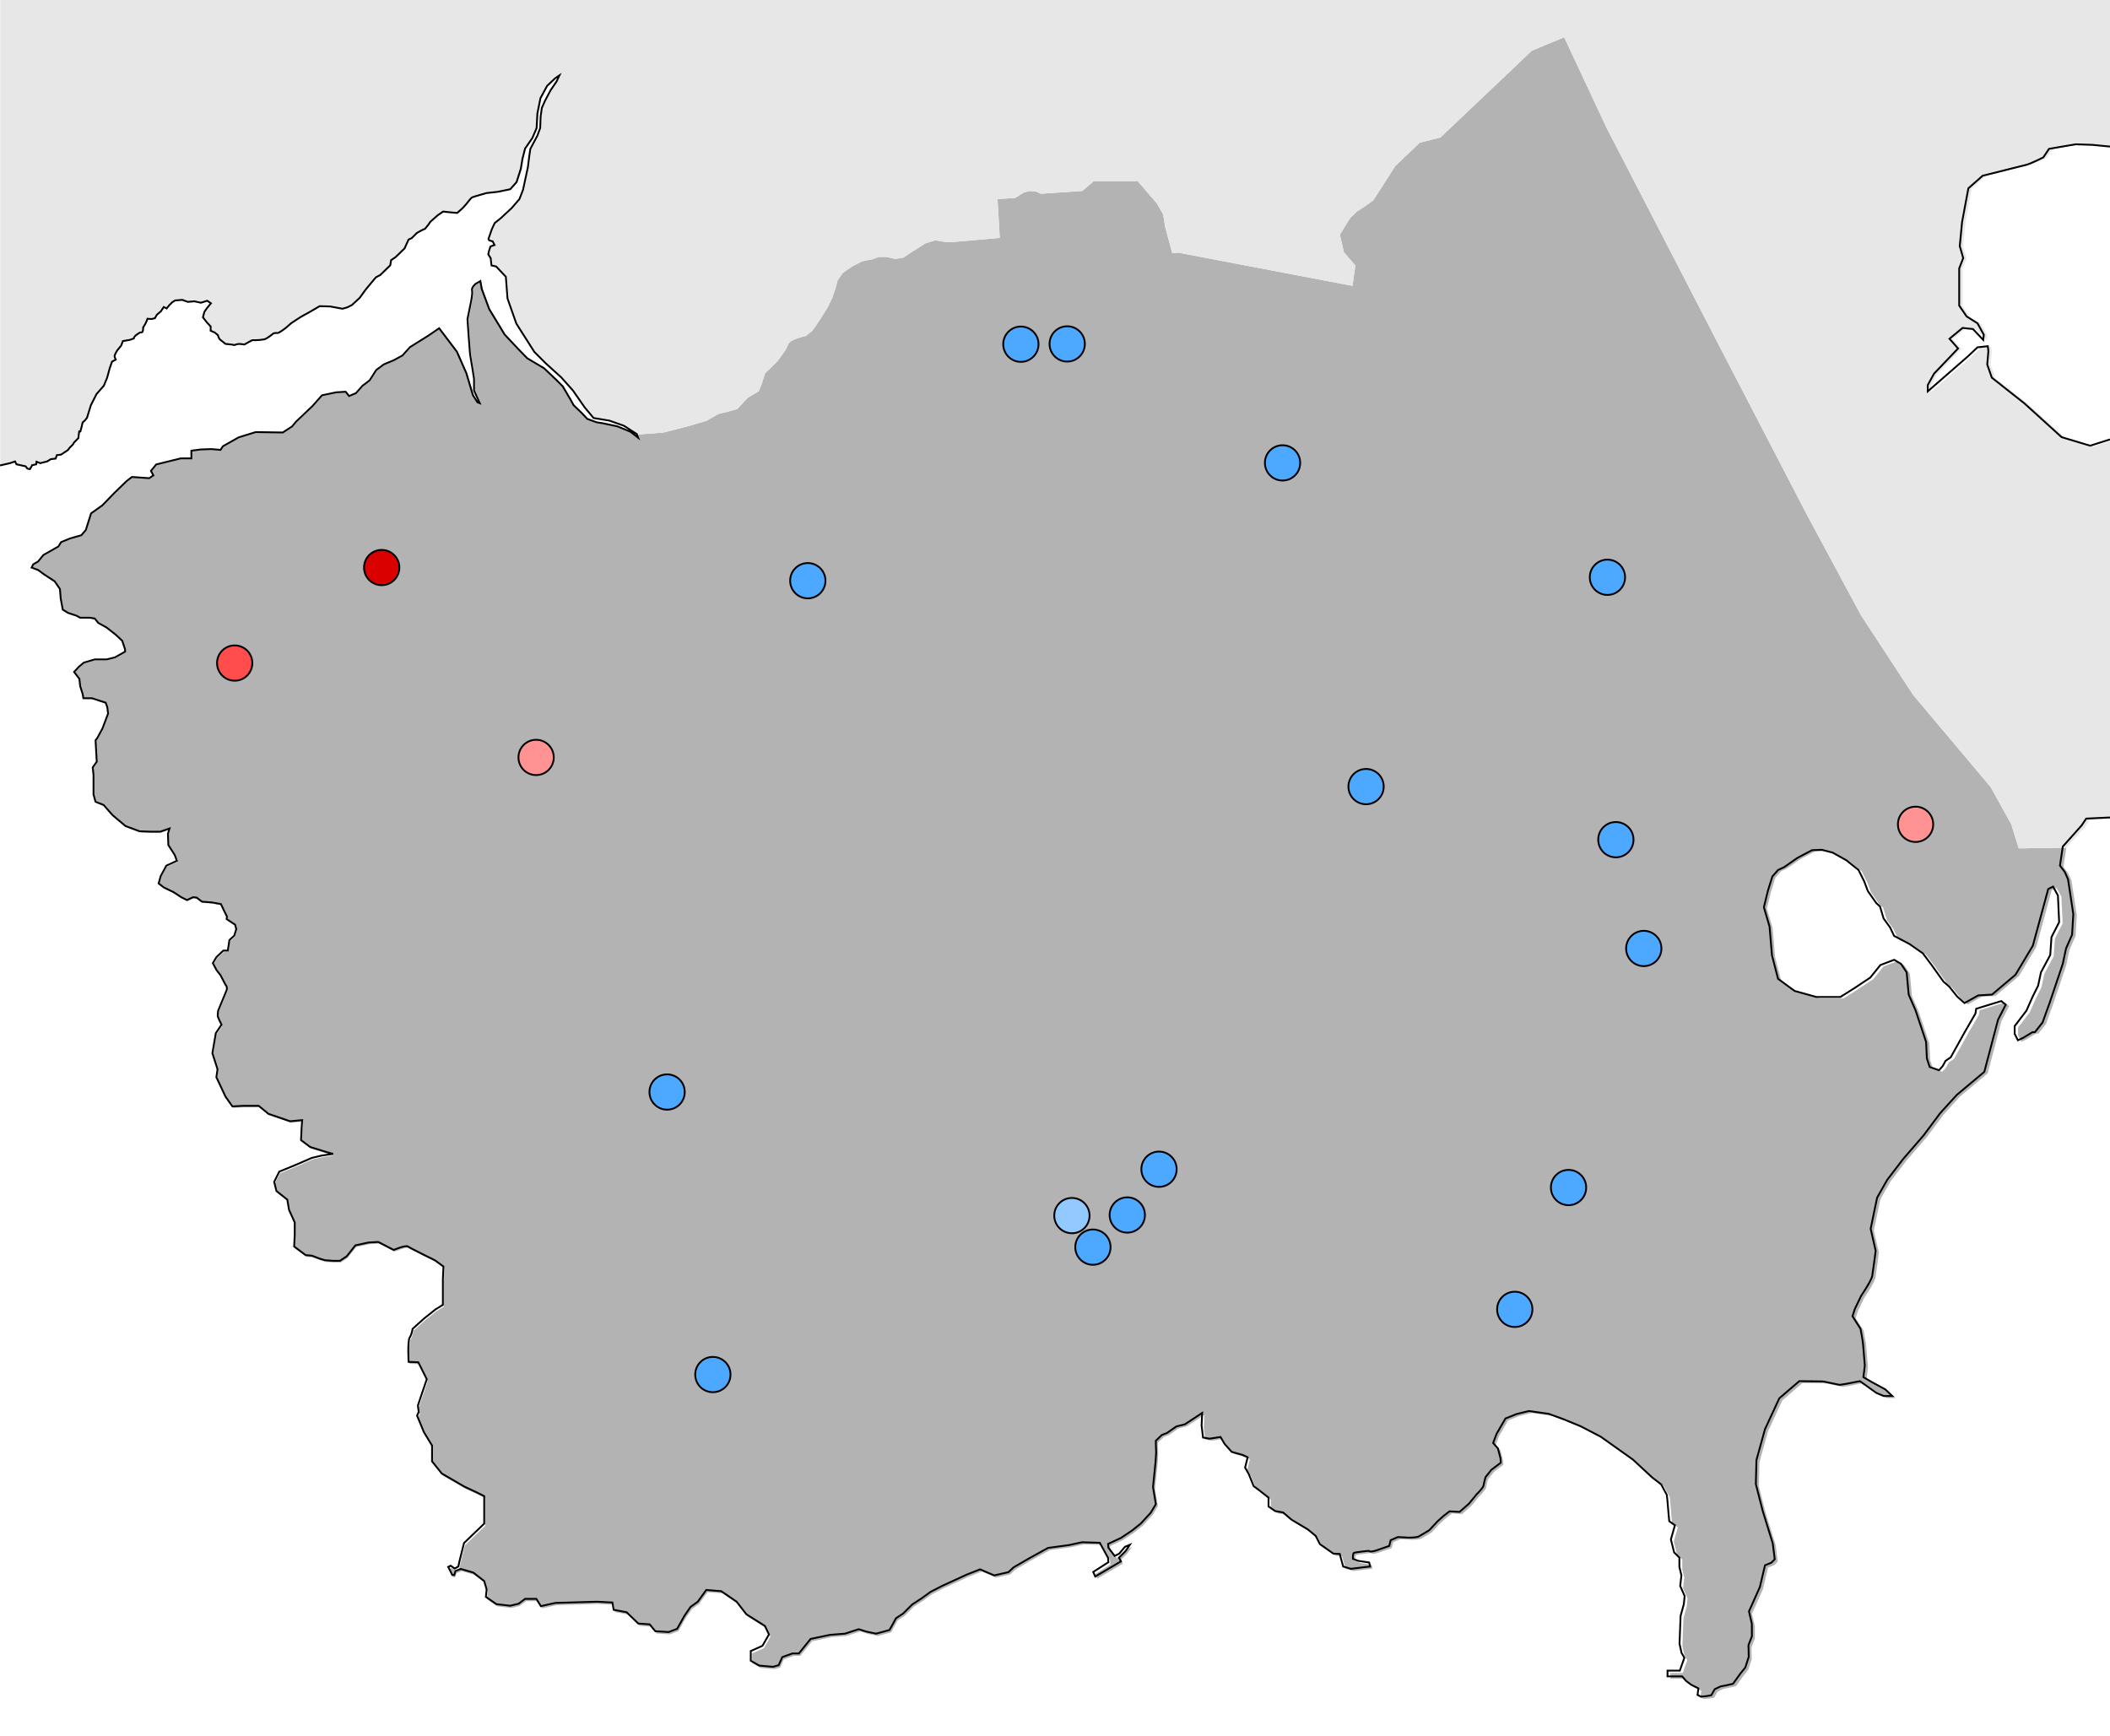
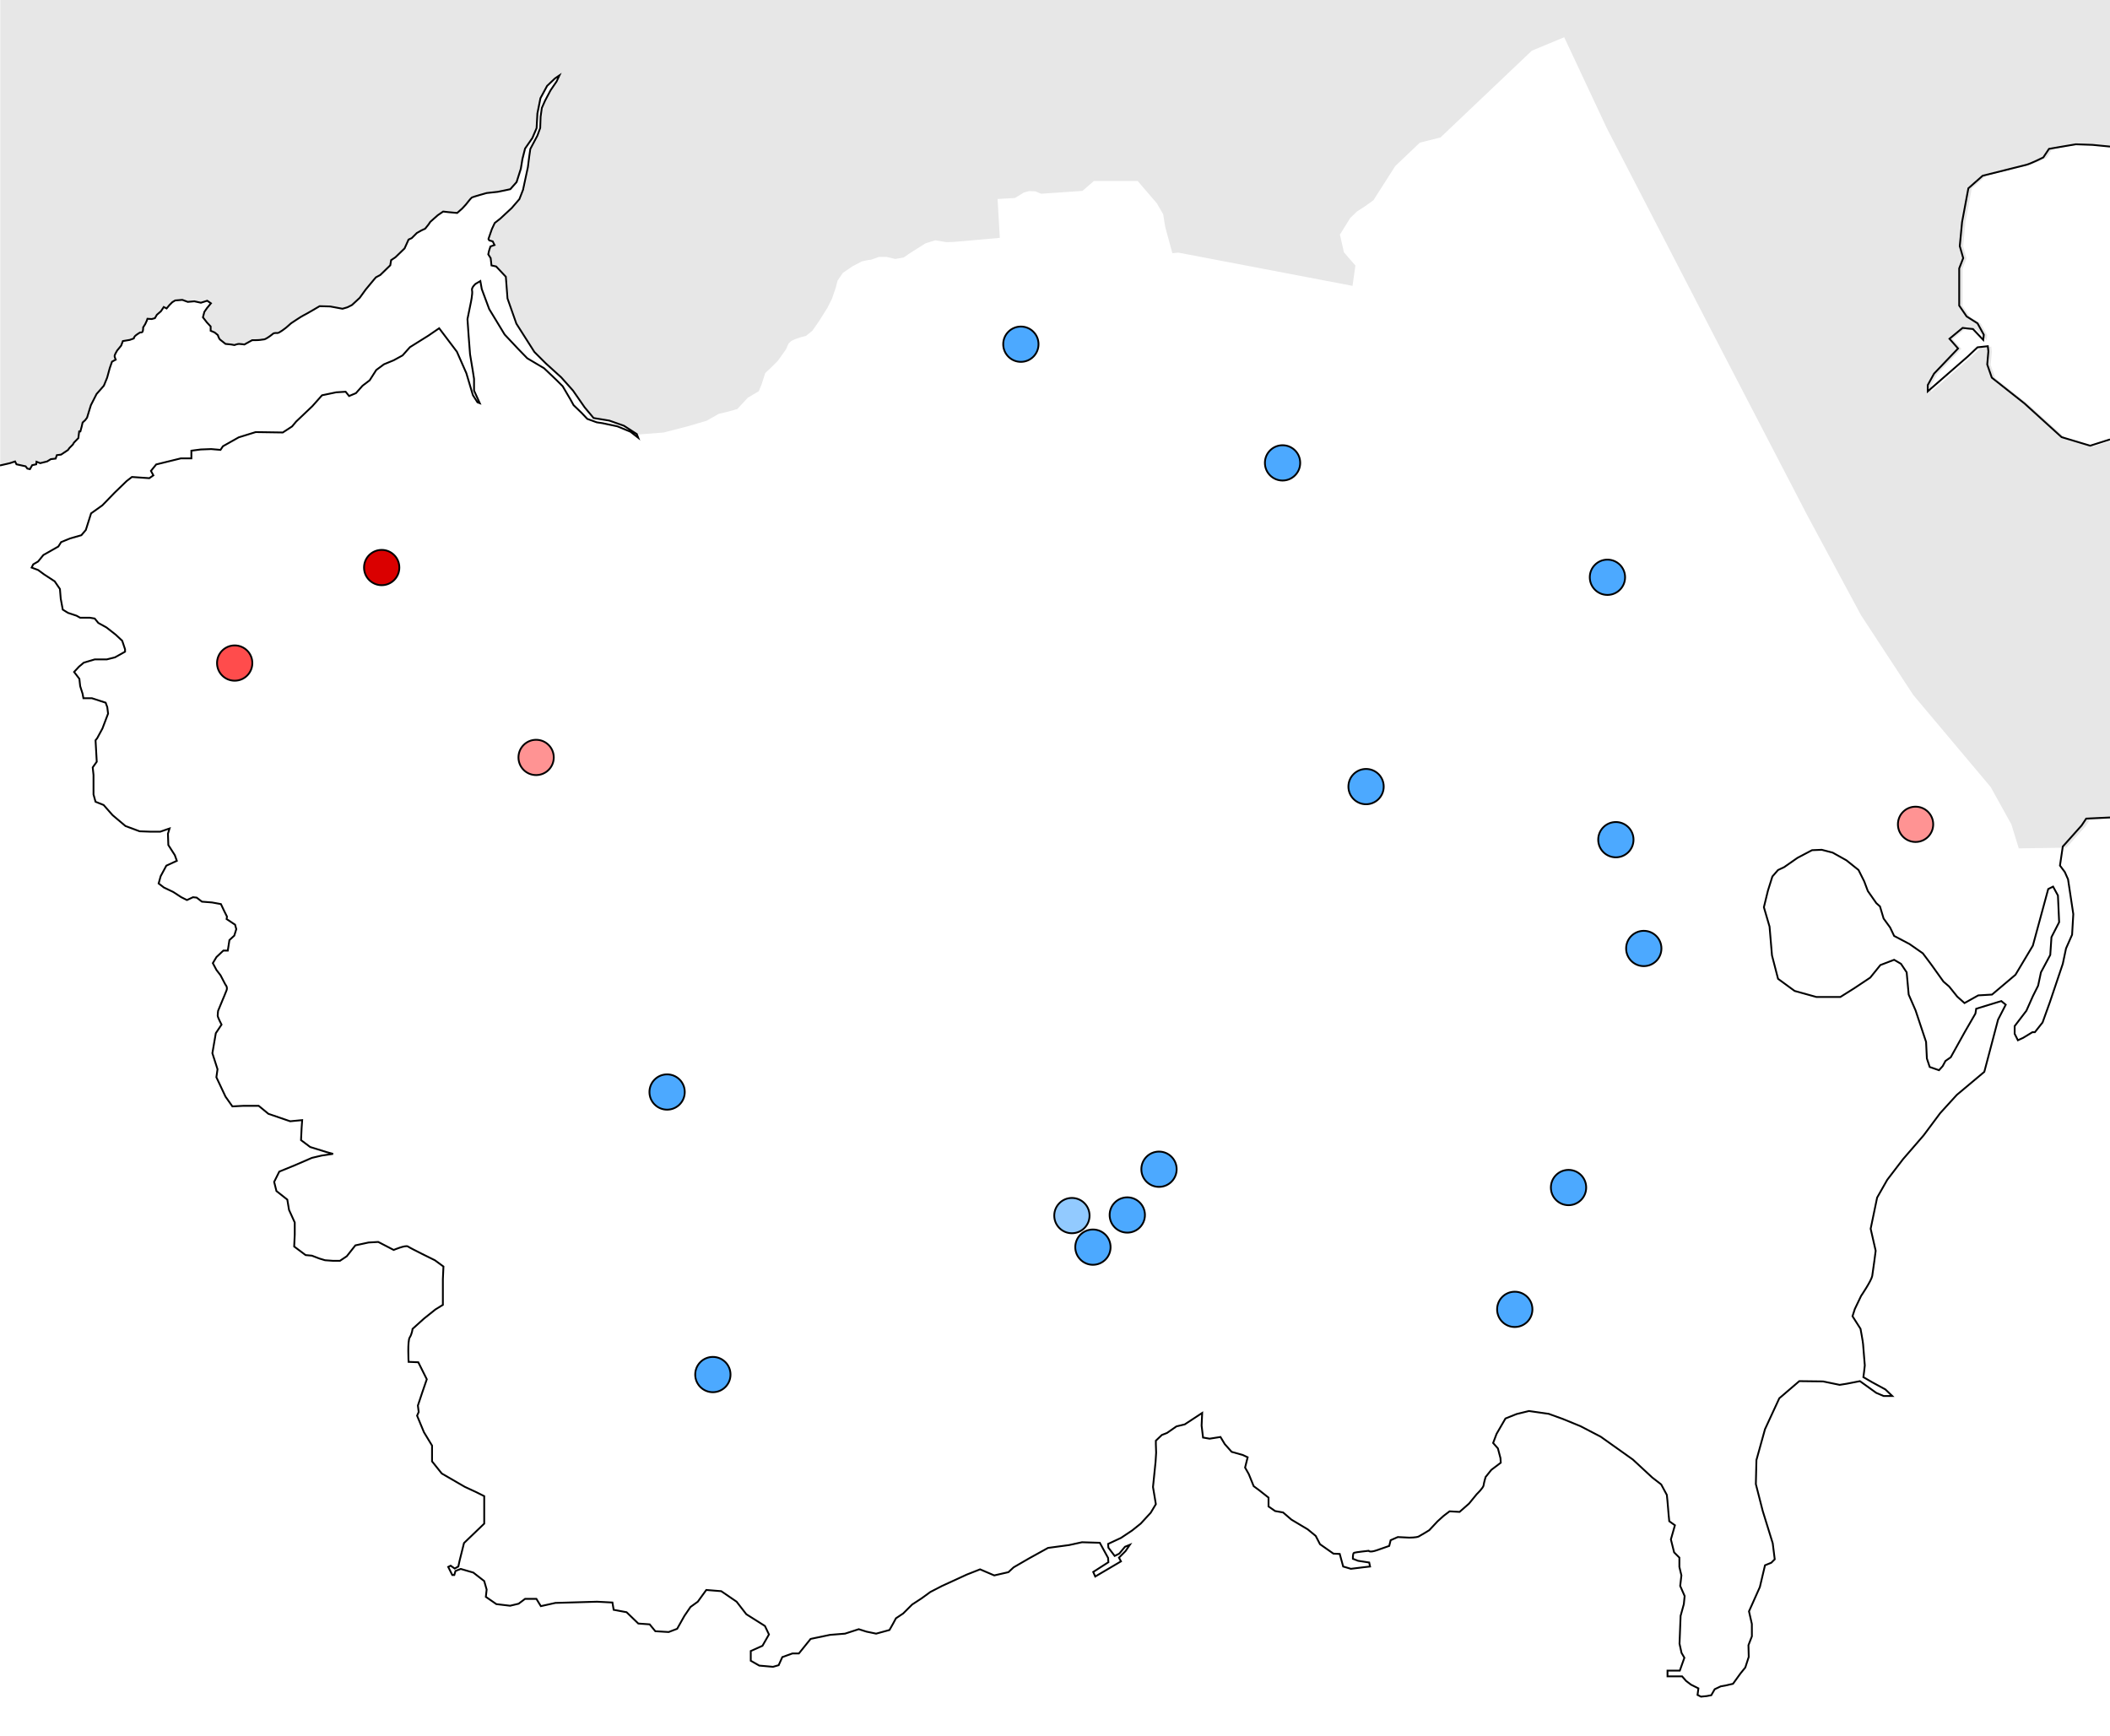
<svg xmlns="http://www.w3.org/2000/svg" xmlns:ns1="http://www.inkscape.org/namespaces/inkscape" xmlns:ns2="http://sodipodi.sourceforge.net/DTD/sodipodi-0.dtd" width="1165.802" height="959.439" viewBox="0 0 308.452 253.851" version="1.1" id="svg5" ns1:version="1.1.1 (3bf5ae0d25, 2021-09-20)" ns2:docname="northcote.svg">
  <ns2:namedview id="namedview7" pagecolor="#ffffff" bordercolor="#666666" borderopacity="1.0" ns1:pageshadow="2" ns1:pageopacity="0.0" ns1:pagecheckerboard="false" ns1:document-units="px" showgrid="false" showborder="true" units="px" ns1:zoom="0.55937622" ns1:cx="558.658" ns1:cy="476.42354" ns1:window-width="1920" ns1:window-height="1057" ns1:window-x="-8" ns1:window-y="-8" ns1:window-maximized="1" ns1:current-layer="layer1" ns1:snap-bbox="true" ns1:bbox-nodes="true" ns1:bbox-paths="true" ns1:snap-bbox-edge-midpoints="true" ns1:snap-bbox-midpoints="true" ns1:object-paths="true" ns1:snap-intersection-paths="true" ns1:snap-smooth-nodes="true" ns1:snap-midpoints="true" ns1:snap-object-midpoints="true" ns1:snap-center="true" ns1:snap-text-baseline="true" ns1:snap-global="true" fit-margin-top="0" fit-margin-left="0" fit-margin-right="0" fit-margin-bottom="0" showguides="false" />
  <defs id="defs2" />
  <g ns1:label="Layer 1" ns1:groupmode="layer" id="layer1" transform="translate(-27.065,15.328)">
    <rect style="fill:#ffffff;stroke:none;stroke-width:0.265;stop-color:#000000;stroke-miterlimit:4;stroke-dasharray:none" id="rect61301" width="308.452" height="253.851" x="27.065" y="-15.328" />
-     <path id="path62146" style="fill:#b3b3b3;fill-opacity:1;stroke:none;stroke-width:1;stop-color:#000000;stroke-miterlimit:4;stroke-dasharray:none" d="m 1242.008,409.832 -26.262,0.367 -4.107,-13.271 -11.377,-20.543 -42.723,-50.799 -28.826,-44.021 -29.578,-54.975 -47.088,-90.699 -63.522,-122.934 -23.545,-50.248 -17.854,7.426 -50.406,47.879 -11.377,2.844 -13.59,12.957 -12.008,18.803 -4.584,3.318 -4.424,2.846 -3.793,3.633 -5.688,9.166 2.213,9.797 6.32,7.268 -1.58,11.219 -96.072,-18.328 -3.318,0.314 -3.949,-14.537 -1.113,-6.947 -3.471,-6.01 -10.586,-12.324 h -24.176 l -6.309,5.455 -22.793,1.564 -3.24,-1.342 -3.465,-0.111 -2.793,0.781 -4.916,3.018 -9.609,0.559 1.229,21.453 -25.475,2.234 -4.021,0.111 -6.145,-1.006 -5.363,1.676 -8.492,5.363 -3.576,2.459 -4.58,0.781 -4.805,-1.117 h -4.246 l -4.357,1.564 -1.34,0.111 -3.688,0.783 -5.141,2.682 -5.363,3.686 -2.904,4.246 -1.006,3.912 -2.012,5.92 -2.568,5.141 -4.471,7.15 -3.854,5.531 -3.52,2.85 -2.85,0.727 -3.018,1.004 -2.234,1.062 -1.508,1.396 -1.453,3.297 -4.469,6.256 -3.799,3.799 -3.129,2.906 -2.01,6.256 -1.564,3.799 -6.035,3.576 -5.809,6.256 -5.588,1.564 -4.691,1.117 -6.705,3.799 -9.832,2.906 -13.854,3.574 -14.029,1.092 0.791,2.053 -4.268,-3.318 -7.268,-3.002 -8.217,-1.738 -3.16,-0.473 -5.215,-1.896 -3.16,-3.318 -4.424,-4.268 -1.738,-3.16 -4.266,-7.268 -3.477,-3.477 -6.795,-6.479 -9.322,-5.531 -5.057,-5.213 -7.428,-7.9 -8.531,-14.064 -4.109,-11.061 -0.789,-4.424 -2.688,1.58 c 0,0 -2.369,2.055 -1.895,3.635 0.474,1.58 -0.791,7.268 -0.791,7.268 l -1.738,8.533 0.633,9.164 0.789,10.271 1.422,8.533 0.791,5.055 v 6.479 l 3.16,6.953 -1.264,-0.475 -2.529,-3.949 -3.633,-12.168 -5.215,-11.85 -9.797,-12.957 -6.004,4.107 -10.113,6.32 -4.109,4.582 -4.898,2.688 -5.371,2.211 -4.268,3.16 -3.633,5.689 -3.951,3.002 -3.635,4.109 -3.791,1.58 -1.896,-2.371 -5.215,0.316 -7.834,1.645 -5.363,6.033 -8.938,8.492 -2.234,2.68 -5.141,3.354 -14.973,-0.225 -9.385,2.906 -8.715,4.916 -1.342,2.01 -5.139,-0.445 -5.811,0.223 -5.139,0.67 v 4.246 h -5.811 l -13.631,3.352 -2.906,3.576 1.342,2.457 -2.234,1.564 -9.609,-0.67 -2.904,2.234 -6.705,6.48 -6.703,6.928 -6.258,4.469 -2.904,9.162 -2.459,2.906 -6.256,1.787 -4.916,2.012 -1.564,2.457 -8.27,4.693 -2.904,3.574 -2.682,1.564 -0.895,1.789 3.576,1.34 3.352,2.459 5.811,3.799 2.904,4.246 0.447,5.361 1.117,6.035 2.906,1.787 4.691,1.564 2.012,1.117 h 5.363 l 2.682,0.447 2.012,2.457 4.469,2.459 5.139,4.021 3.576,3.352 0.67,2.012 0.895,2.682 v 1.342 l -5.586,3.127 -4.471,1.117 h -6.703 l -6.033,1.789 -2.682,2.234 -2.682,2.904 2.904,3.799 0.447,4.023 1.342,4.246 0.445,2.457 h 4.693 l 7.598,2.459 0.895,2.457 0.447,3.576 -3.129,8.268 -2.906,5.363 -0.893,1.117 0.67,11.844 -2.234,3.129 0.447,4.246 v 5.363 2.234 3.127 l 1.117,4.023 4.469,1.787 4.916,5.586 7.15,6.035 7.822,2.904 6.033,0.223 h 5.363 l 5.139,-1.787 -0.893,2.904 0.223,6.258 3.576,5.586 1.117,3.129 -5.811,2.682 -3.129,5.811 -1.117,4.021 2.906,2.234 5.139,2.459 4.469,2.904 3.129,1.564 3.352,-1.564 2.012,0.225 2.904,2.234 5.588,0.447 4.916,0.893 1.787,3.799 1.564,3.129 -0.223,1.342 4.691,3.127 0.672,2.459 -1.119,3.576 -2.68,2.457 -0.895,5.811 h -2.459 l -3.799,3.574 -2.01,3.354 2.01,3.799 2.234,2.904 2.682,5.141 c 0,0 1.342,1.339 0.672,3.127 -0.67,1.788 -2.012,4.916 -2.012,4.916 l -2.682,6.48 c 0,0 -0.223,1.788 -0.223,2.682 0,0.894 2.123,4.93 2.123,4.93 l -3.16,4.74 -1.896,11.061 2.844,8.85 -0.631,4.424 5.057,10.744 3.791,5.373 6.006,-0.316 h 8.531 l 5.373,4.424 12.01,4.109 6.637,-0.633 -0.316,4.424 -0.316,6.637 5.057,3.793 9.164,2.844 3.477,0.949 -6.32,0.947 -5.373,1.264 -9.48,4.109 -8.533,3.477 -2.844,5.688 1.264,5.057 6.006,4.74 0.947,5.689 3.16,6.951 v 6.637 l -0.316,6.637 6.32,4.74 3.477,0.316 4.109,1.58 3.16,0.947 4.424,0.316 h 3.793 l 3.791,-2.527 4.74,-6.006 7.27,-1.58 5.373,-0.314 8.531,4.424 c 0,0 6.636,-2.845 7.9,-1.896 1.264,0.948 14.854,7.584 14.854,7.584 l 4.74,3.477 -0.314,6.953 v 9.164 5.057 l -4.109,2.529 -6.32,5.055 -6.32,5.689 c 0,0 -0.316,2.844 -1.58,4.74 -1.264,1.896 -0.621,13.49 -0.621,13.49 l 5.361,0.223 4.693,9.387 -2.457,7.15 -2.459,7.375 0.447,3.574 -0.895,2.012 3.799,9.162 4.471,7.375 v 8.715 l 5.361,6.703 12.738,7.375 6.258,2.904 4.469,2.234 v 15.195 l -11.174,10.727 -2.457,9.832 -0.672,3.129 -2.01,1.117 -2.234,-1.564 -1.342,0.67 2.234,4.471 h 1.117 l 0.67,-2.234 2.906,-1.117 6.928,2.01 6.033,4.693 1.34,4.693 -0.447,4.021 5.811,4.021 7.598,0.895 4.693,-1.117 3.576,-2.682 h 6.256 l 2.459,4.023 8.045,-1.789 23.016,-0.67 8.492,0.447 0.67,4.021 7.15,1.342 6.48,6.256 6.258,0.447 3.129,3.799 7.373,0.447 4.693,-1.787 4.021,-7.152 3.354,-4.916 4.021,-2.904 4.693,-6.48 8.268,0.67 8.492,5.811 5.363,6.928 6.033,3.799 4.246,2.682 2.234,4.691 -3.576,6.258 -6.48,2.904 v 5.363 l 4.693,2.682 7.598,0.672 3.129,-0.895 2.01,-4.469 5.588,-2.012 h 3.574 l 6.48,-8.045 10.727,-2.234 8.268,-0.67 7.598,-2.459 4.246,1.342 5.363,1.117 7.375,-2.012 2.012,-3.576 1.562,-2.904 4.023,-2.682 2.457,-2.459 2.459,-2.457 5.139,-3.352 4.918,-3.576 6.48,-3.352 7.82,-3.576 5.811,-2.682 7.373,-2.904 7.822,3.352 7.82,-1.787 2.906,-2.682 8.49,-4.916 10.504,-5.811 11.619,-1.564 7.15,-1.564 9.84,0.299 4.582,8.375 0.158,2.369 -8.375,5.373 1.107,2.527 14.221,-8.375 -1.105,-2.053 3.633,-3.635 2.371,-3.477 -2.686,1.105 -3.16,3.793 -2.529,1.264 -3.477,-4.582 -0.158,-2.055 7.111,-3.318 6.162,-4.107 4.74,-3.793 5.531,-6.004 2.844,-4.74 -1.58,-9.48 1.422,-13.906 0.316,-5.055 -0.158,-4.742 v -1.895 l 3.318,-3.16 2.844,-1.107 5.215,-3.633 4.582,-1.107 9.639,-6.32 -0.316,6.953 0.791,6.637 3.635,0.631 6.004,-0.947 2.369,3.949 3.793,4.268 6.162,1.738 2.688,1.264 -1.422,5.688 2.053,3.635 2.688,6.637 3.002,2.213 5.215,4.107 v 4.898 l 3.633,2.529 4.426,0.789 4.582,3.951 9.006,5.371 4.424,3.635 2.371,4.582 7.426,5.215 3.477,0.158 1.896,6.953 4.266,1.264 7.744,-0.949 2.844,-0.314 -0.475,-2.213 -6.162,-0.947 -2.844,-1.107 c 0,0 -0.159,-3.002 0.631,-3.318 0.79,-0.316 8.059,-1.105 8.059,-1.105 0,0 0.476,1.106 4.584,-0.316 4.108,-1.422 6.793,-2.369 6.793,-2.369 l 0.791,-3.16 3.949,-1.738 6.322,0.316 c 0,0 3.949,-7.6e-4 5.213,-0.633 1.264,-0.632 5.848,-3.477 5.848,-3.477 l 4.582,-4.898 3.318,-3.002 3.318,-2.529 5.529,0.316 5.215,-4.582 4.266,-5.215 c 0,0 3.635,-3.476 3.793,-4.898 0.158,-1.422 1.105,-4.582 1.105,-4.582 l 3.16,-3.949 5.215,-3.951 -0.158,-2.527 -1.422,-5.373 -2.643,-3.014 1.9,-5.029 4.916,-8.49 6.145,-2.459 6.816,-1.676 10.949,1.564 7.711,2.793 9.832,4.023 11.172,5.809 17.766,12.627 10.727,9.943 4.916,3.799 3.129,5.811 c 0,0 0.67,6.257 0.67,7.15 0,0.894 0.67,7.375 0.67,7.375 l 3.129,2.234 -2.234,7.82 1.787,7.152 2.906,2.904 v 5.139 l 1.117,4.693 -0.67,5.811 2.457,5.586 -0.447,4.469 -1.787,6.48 -0.596,15.406 1.107,5.057 1.58,2.686 -2.529,7.111 h -6.795 v 3.16 h 8.059 l 2.213,2.529 2.686,2.053 4.109,2.055 -0.475,3.635 1.897,0.947 3.16,-0.316 2.527,-0.473 1.897,-3.318 3.318,-1.58 2.686,-0.475 4.109,-0.947 4.107,-5.689 2.688,-3.318 1.897,-5.846 -0.158,-6.479 1.897,-4.898 v -6.795 l -1.582,-6.953 1.424,-3.16 4.582,-10.27 2.844,-12.01 3.477,-1.422 1.897,-1.896 -1.107,-8.848 -5.529,-17.855 -3.793,-14.854 0.316,-13.273 4.74,-17.064 7.9,-17.066 11.061,-9.48 13.115,0.158 9.166,1.896 3.949,-0.633 7.27,-1.422 9.006,6.479 4.107,1.738 h 4.742 l -3.793,-3.635 -7.27,-3.949 -4.898,-2.846 c 0,0 0.791,-5.688 0.791,-6.479 0,-0.79 -0.949,-10.745 -0.949,-11.693 0,-0.948 -1.422,-8.531 -1.422,-8.531 l -4.424,-6.953 1.264,-3.949 3.477,-7.27 c 0,0 5.688,-8.374 6.162,-11.061 0.474,-2.686 1.897,-13.906 1.897,-13.906 l -2.773,-12.15 3.576,-17.207 5.586,-9.832 8.715,-11.396 11.396,-13.184 9.162,-12.291 9.162,-10.057 15.195,-12.736 3.129,-11.844 4.469,-16.984 4.246,-8.268 -2.457,-2.012 -13.855,4.246 -0.447,2.682 -5.811,10.057 -7.82,14.078 -2.904,2.012 -1.565,2.904 -2.012,2.234 -5.141,-1.787 -1.562,-4.693 -0.447,-9.162 -5.811,-17.43 -3.799,-8.715 -1.117,-12.291 -3.129,-4.693 -3.799,-2.234 -7.598,2.906 -5.586,6.926 -8.715,5.811 -7.822,4.916 h -13.184 l -12.068,-3.352 -9.16,-6.703 -3.353,-12.961 -1.34,-15.867 -3.129,-10.725 2.234,-9.162 2.459,-7.822 3.129,-3.574 3.352,-1.564 7.373,-5.141 8.045,-4.246 5.363,-0.223 6.033,1.564 7.598,4.246 6.705,5.363 3.129,6.256 2.01,5.363 4.693,6.703 2.012,1.789 2.01,6.703 3.576,4.916 2.234,4.693 8.492,4.469 7.373,5.141 4.693,6.256 6.705,9.387 3.127,2.682 4.471,5.586 4.021,3.576 7.598,-4.246 7.598,-0.447 12.961,-10.949 9.609,-16.09 8.492,-31.285 2.682,-1.34 2.68,4.916 0.672,14.748 -4.246,8.268 -0.67,9.832 -5.141,9.609 -1.564,7.375 -2.904,5.809 -3.576,8.045 -6.481,8.492 v 4.246 l 1.789,3.576 2.904,-1.342 5.139,-3.129 h 1.342 l 4.246,-5.363 4.021,-11.172 7.15,-21.23 1.789,-8.49 3.352,-7.598 0.67,-11.396 -2.904,-19.219 -1.789,-4.021 -2.68,-3.576 z" transform="scale(0.265)" />
    <path id="path62773" style="fill:#e7e7e7;fill-opacity:1;stroke:none;stroke-width:1;stop-color:#000000;stroke-miterlimit:4;stroke-dasharray:none" d="M 102.293,-57.934 V 199.254 l 5.471,-1.264 2.846,-0.949 0.789,1.58 5.057,1.107 0.947,1.264 1.424,0.316 1.264,-2.213 2.211,-0.475 0.158,-1.422 2.055,0.791 3.793,-0.949 2.053,-1.264 2.688,-0.316 0.631,-1.896 2.371,-0.314 3.793,-2.529 0.789,-1.105 1.896,-1.896 0.631,-1.105 2.428,-2.48 0.225,-1.898 0.223,-1.787 h 0.67 l 0.783,-2.906 0.447,-2.01 1.451,-1.342 1.006,-1.34 1.117,-3.688 1.006,-3.24 3.129,-6.146 4.021,-4.58 1.824,-4.451 1.422,-5.215 1.266,-3.635 2.053,-1.105 c 0,0 -0.631,-1.423 -0.631,-2.055 0,-0.632 1.422,-3.002 1.422,-3.002 l 2.211,-2.686 0.949,-2.529 3.791,-0.631 2.213,-0.791 c 0,0 0.159,-0.79 0.791,-1.422 0.632,-0.632 2.686,-1.896 2.686,-1.896 0,0 1.106,0.159 1.422,-0.473 0.316,-0.632 0.316,-2.371 0.316,-2.371 l 1.105,-1.738 0.949,-2.055 0.314,-0.947 2.371,0.158 1.738,-0.475 1.105,-1.896 2.213,-1.896 0.947,-1.422 0.633,-0.947 1.58,0.789 1.58,-1.895 1.58,-1.58 1.58,-0.949 3.951,-0.316 3.002,1.107 3.633,-0.316 3.635,0.789 3.477,-1.105 2.055,1.422 -2.213,2.688 -1.422,2.053 -0.791,3.002 2.213,2.846 2.055,2.211 v 2.371 l 2.211,0.947 1.738,1.422 c 0,0 0.634,2.055 1.266,2.529 0.632,0.474 3.002,2.369 3.002,2.369 l 3.16,0.316 1.738,0.316 c 0,0 1.737,-0.633 2.527,-0.633 0.79,0 3.002,0.316 3.002,0.316 l 4.268,-2.369 c 0,0 3.792,-1.8e-4 4.424,-0.158 0.632,-0.158 1.579,-0.158 2.369,-0.316 0.79,-0.158 3.004,-1.738 3.004,-1.738 l 2.053,-1.58 c 0,0 1.107,-0.316 2.055,-0.158 0.948,0.158 4.898,-3.002 4.898,-3.002 l 2.686,-2.371 c 0,0 5.847,-3.95 6.953,-4.424 1.106,-0.474 8.85,-5.057 8.85,-5.057 l 5.846,0.158 6.795,1.264 2.686,-0.789 2.529,-1.264 4.266,-3.951 3.318,-4.582 4.582,-5.531 1.105,-1.264 2.371,-1.264 5.529,-5.373 0.475,-2.844 2.371,-1.58 5.057,-4.898 2.211,-4.898 1.738,-0.791 2.844,-2.844 2.529,-1.422 2.055,-0.947 1.895,-2.371 0.949,-1.422 4.107,-3.635 3.002,-2.053 2.688,0.314 5.057,0.475 2.686,-2.369 2.055,-2.213 c 0,0 2.82,-3.637 3.379,-3.973 0.559,-0.335 8.156,-2.459 8.156,-2.459 0,0 5.364,-0.558 6.146,-0.67 0.782,-0.112 6.926,-1.453 6.926,-1.453 l 3.465,-3.91 2.346,-7.375 0.895,-5.475 1.453,-5.697 4.021,-5.811 2.346,-5.475 0.447,-8.156 1.676,-8.381 3.688,-6.814 4.357,-4.135 2.459,-1.676 -1.564,3.352 -3.352,4.916 -3.018,5.699 -1.787,4.021 -0.672,4.805 -0.223,6.258 -1.564,4.244 -3.91,7.375 -0.67,4.693 -0.672,5.363 -2.682,12.514 -2.01,5.139 -4.246,4.916 -6.258,5.811 -3.127,2.459 -1.564,3.352 -1.9,5.475 0.447,0.781 1.9,0.559 1.004,2.012 -2.234,0.783 -0.781,2.346 -0.447,2.012 1.34,2.123 0.447,4.021 2.57,0.559 5.363,5.699 0.918,12.002 4.898,13.904 9.955,15.645 6.32,6.32 8.533,7.742 6.479,7.268 6.479,9.324 4.898,5.846 8.691,1.422 8.059,2.844 7.109,4.584 14.029,-1.092 13.854,-3.574 9.832,-2.906 6.705,-3.799 4.691,-1.117 5.588,-1.564 5.809,-6.256 6.035,-3.576 1.564,-3.799 2.01,-6.256 3.129,-2.906 3.799,-3.799 4.469,-6.256 1.453,-3.297 1.508,-1.396 2.234,-1.062 3.018,-1.004 2.85,-0.727 3.52,-2.85 3.854,-5.531 4.471,-7.15 2.568,-5.141 2.012,-5.92 1.006,-3.912 2.904,-4.246 5.363,-3.686 5.141,-2.682 3.688,-0.783 1.34,-0.111 4.357,-1.564 h 4.246 l 4.805,1.117 4.58,-0.781 3.576,-2.459 8.492,-5.363 5.363,-1.676 6.145,1.006 4.021,-0.111 25.475,-2.234 -1.229,-21.453 9.609,-0.559 4.916,-3.018 2.793,-0.781 3.465,0.111 3.24,1.342 22.793,-1.564 6.309,-5.455 h 24.176 l 10.586,12.324 3.471,6.01 1.113,6.947 3.949,14.537 3.318,-0.314 96.072,18.328 1.58,-11.219 -6.32,-7.268 -2.213,-9.797 5.688,-9.166 3.793,-3.633 4.424,-2.846 4.584,-3.318 12.008,-18.803 13.59,-12.957 11.377,-2.844 50.406,-47.879 17.854,-7.426 23.545,50.248 63.522,122.934 47.088,90.699 29.578,54.975 28.826,44.021 42.723,50.799 11.377,20.543 4.107,13.271 26.262,-0.367 10.398,-11.641 2.527,-3.793 13.16,-0.633 V 184.875 l -10.947,3.475 -15.801,-4.74 -20.543,-18.645 -18.012,-14.221 -2.529,-7.27 0.633,-7.268 -0.316,-2.846 -5.689,0.633 -5.371,5.057 -22.123,19.277 v -3.477 l 3.477,-6.32 13.273,-13.904 -4.74,-5.373 7.269,-6.004 2.527,0.316 3.16,0.314 5.689,6.006 0.314,-2.846 -3.477,-6.32 -6.004,-3.791 -4.107,-6.006 V 90.383 l 2.211,-5.688 -1.897,-6.637 1.266,-13.273 3.477,-18.646 7.9,-6.951 24.018,-6.006 c 2.528,-0.632 9.48,-4.107 9.48,-4.107 l 3.16,-4.74 9.164,-1.58 5.689,-0.949 9.164,0.316 9.684,0.949 v -81.004 z" transform="scale(0.265)" />
    <path id="path62146-2" style="fill:none;fill-opacity:1;stroke:#000000;stroke-width:0.265;stroke-miterlimit:4;stroke-dasharray:none;stop-color:#000000" d="m 27.065,52.719 1.447,-0.334 0.753,-0.251 0.209,0.418 1.338,0.293 0.251,0.334 0.377,0.084 0.334,-0.585 0.585,-0.126 0.042,-0.376 0.544,0.209 1.004,-0.251 0.543,-0.334 0.711,-0.084 0.167,-0.502 0.627,-0.083 1.004,-0.669 0.209,-0.292 0.502,-0.502 0.167,-0.292 0.642,-0.656 0.059,-0.502 0.059,-0.473 h 0.177 l 0.207,-0.769 0.118,-0.532 0.384,-0.355 0.266,-0.354 0.296,-0.976 0.266,-0.857 0.828,-1.626 1.064,-1.212 0.483,-1.178 0.376,-1.38 0.335,-0.962 0.543,-0.292 c 0,0 -0.167,-0.376 -0.167,-0.544 0,-0.167 0.376,-0.794 0.376,-0.794 l 0.585,-0.711 0.251,-0.669 1.003,-0.167 0.585,-0.209 c 0,0 0.042,-0.209 0.209,-0.376 0.167,-0.167 0.711,-0.502 0.711,-0.502 0,0 0.293,0.042 0.376,-0.125 0.084,-0.167 0.084,-0.627 0.084,-0.627 l 0.292,-0.46 0.251,-0.544 0.083,-0.251 0.627,0.042 0.46,-0.126 0.292,-0.502 0.585,-0.502 0.251,-0.376 0.167,-0.251 0.418,0.209 0.418,-0.501 0.418,-0.418 0.418,-0.251 1.045,-0.084 0.794,0.293 0.961,-0.084 0.962,0.209 0.92,-0.292 0.544,0.376 -0.585,0.711 -0.376,0.543 -0.209,0.794 0.585,0.753 0.544,0.585 v 0.627 l 0.585,0.251 0.46,0.376 c 0,0 0.168,0.544 0.335,0.669 0.167,0.125 0.794,0.627 0.794,0.627 l 0.836,0.084 0.46,0.084 c 0,0 0.46,-0.167 0.669,-0.167 0.209,0 0.794,0.084 0.794,0.084 l 1.129,-0.627 c 0,0 1.003,-8e-6 1.17,-0.042 0.167,-0.042 0.418,-0.042 0.627,-0.084 0.209,-0.042 0.795,-0.46 0.795,-0.46 l 0.543,-0.418 c 0,0 0.293,-0.084 0.544,-0.042 0.251,0.042 1.296,-0.794 1.296,-0.794 l 0.711,-0.627 c 0,0 1.547,-1.045 1.84,-1.17 0.293,-0.125 2.341,-1.338 2.341,-1.338 l 1.547,0.042 1.798,0.334 0.711,-0.209 0.669,-0.334 1.129,-1.045 0.878,-1.212 1.212,-1.463 0.292,-0.334 0.627,-0.334 1.463,-1.422 0.126,-0.752 0.627,-0.418 1.338,-1.296 0.585,-1.296 0.46,-0.209 0.752,-0.752 0.669,-0.376 0.544,-0.251 0.501,-0.627 0.251,-0.376 1.087,-0.962 0.794,-0.543 0.711,0.083 1.338,0.126 0.711,-0.627 0.544,-0.585 c 0,0 0.746,-0.962 0.894,-1.051 0.148,-0.089 2.158,-0.651 2.158,-0.651 0,0 1.419,-0.148 1.626,-0.177 0.207,-0.03 1.832,-0.384 1.832,-0.384 l 0.917,-1.035 0.621,-1.951 0.237,-1.448 0.384,-1.507 1.064,-1.537 0.621,-1.448 0.118,-2.158 0.443,-2.217 0.976,-1.803 1.153,-1.094 0.651,-0.443 -0.414,0.887 -0.887,1.301 -0.798,1.508 -0.473,1.064 -0.178,1.271 -0.059,1.656 -0.414,1.123 -1.035,1.951 -0.177,1.242 -0.178,1.419 -0.71,3.311 -0.532,1.36 -1.123,1.301 -1.656,1.537 -0.827,0.651 -0.414,0.887 -0.503,1.448 0.118,0.207 0.503,0.148 0.266,0.532 -0.591,0.207 -0.207,0.621 -0.118,0.532 0.354,0.562 0.118,1.064 0.68,0.148 1.419,1.508 0.243,3.176 1.296,3.679 2.634,4.139 1.672,1.672 2.258,2.048 1.714,1.923 1.714,2.467 1.296,1.547 2.3,0.376 2.132,0.752 1.881,1.213 0.209,0.543 -1.129,-0.878 -1.923,-0.794 -2.174,-0.46 -0.836,-0.125 -1.38,-0.502 -0.836,-0.878 -1.17,-1.129 -0.46,-0.836 -1.129,-1.923 -0.92,-0.92 -1.798,-1.714 -2.467,-1.463 -1.338,-1.379 -1.965,-2.09 -2.257,-3.721 -1.087,-2.926 -0.209,-1.17 -0.711,0.418 c 0,0 -0.627,0.544 -0.501,0.962 0.125,0.418 -0.209,1.923 -0.209,1.923 l -0.46,2.258 0.167,2.425 0.209,2.718 0.376,2.258 0.209,1.337 v 1.714 l 0.836,1.84 -0.334,-0.126 -0.669,-1.045 -0.961,-3.219 -1.38,-3.135 -2.592,-3.428 -1.589,1.087 -2.676,1.672 -1.087,1.212 -1.296,0.711 -1.421,0.585 -1.129,0.836 -0.961,1.505 -1.045,0.794 -0.962,1.087 -1.003,0.418 -0.502,-0.627 -1.38,0.084 -2.073,0.435 -1.419,1.596 -2.365,2.247 -0.591,0.709 -1.36,0.887 -3.962,-0.059 -2.483,0.769 -2.306,1.301 -0.355,0.532 -1.36,-0.118 -1.537,0.059 -1.36,0.177 v 1.123 h -1.537 l -3.606,0.887 -0.769,0.946 0.355,0.65 -0.591,0.414 -2.542,-0.177 -0.768,0.591 -1.774,1.715 -1.774,1.833 -1.656,1.182 -0.768,2.424 -0.651,0.769 -1.655,0.473 -1.301,0.532 -0.414,0.65 -2.188,1.242 -0.768,0.946 -0.71,0.414 -0.237,0.473 0.946,0.355 0.887,0.651 1.537,1.005 0.768,1.123 0.118,1.419 0.296,1.597 0.769,0.473 1.241,0.414 0.532,0.296 h 1.419 l 0.71,0.118 0.532,0.65 1.182,0.651 1.36,1.064 0.946,0.887 0.177,0.532 0.237,0.71 v 0.355 l -1.478,0.827 -1.183,0.296 H 40.914 l -1.596,0.473 -0.71,0.591 -0.71,0.768 0.768,1.005 0.118,1.065 0.355,1.123 0.118,0.65 h 1.242 l 2.01,0.651 0.237,0.65 0.118,0.946 -0.828,2.187 -0.769,1.419 -0.236,0.296 0.177,3.134 -0.591,0.828 0.118,1.123 v 1.419 0.591 0.827 l 0.296,1.065 1.182,0.473 1.301,1.478 1.892,1.597 2.07,0.768 1.596,0.059 h 1.419 l 1.36,-0.473 -0.236,0.768 0.059,1.656 0.946,1.478 0.296,0.828 -1.537,0.71 -0.828,1.537 -0.296,1.064 0.769,0.591 1.36,0.651 1.182,0.768 0.828,0.414 0.887,-0.414 0.532,0.059 0.768,0.591 1.478,0.118 1.301,0.236 0.473,1.005 0.414,0.828 -0.059,0.355 1.241,0.827 0.178,0.651 -0.296,0.946 -0.709,0.65 -0.237,1.537 h -0.651 l -1.005,0.946 -0.532,0.887 0.532,1.005 0.591,0.768 0.71,1.36 c 0,0 0.355,0.354 0.178,0.827 -0.177,0.473 -0.532,1.301 -0.532,1.301 l -0.71,1.715 c 0,0 -0.059,0.473 -0.059,0.71 0,0.236 0.562,1.304 0.562,1.304 l -0.836,1.254 -0.502,2.926 0.752,2.341 -0.167,1.17 1.338,2.843 1.003,1.422 1.589,-0.084 h 2.257 l 1.422,1.17 3.178,1.087 1.756,-0.167 -0.084,1.17 -0.084,1.756 1.338,1.004 2.425,0.752 0.92,0.251 -1.672,0.251 -1.422,0.334 -2.508,1.087 -2.258,0.92 -0.752,1.505 0.334,1.338 1.589,1.254 0.251,1.505 0.836,1.839 v 1.756 l -0.084,1.756 1.672,1.254 0.92,0.084 1.087,0.418 0.836,0.251 1.17,0.084 h 1.004 l 1.003,-0.669 1.254,-1.589 1.923,-0.418 1.422,-0.083 2.257,1.17 c 0,0 1.756,-0.753 2.09,-0.502 0.334,0.251 3.93,2.007 3.93,2.007 l 1.254,0.92 -0.083,1.84 v 2.425 1.338 l -1.087,0.669 -1.672,1.337 -1.672,1.505 c 0,0 -0.084,0.753 -0.418,1.254 -0.334,0.502 -0.164,3.569 -0.164,3.569 l 1.419,0.059 1.242,2.484 -0.65,1.892 -0.651,1.951 0.118,0.946 -0.237,0.532 1.005,2.424 1.183,1.951 v 2.306 l 1.419,1.774 3.37,1.951 1.656,0.768 1.182,0.591 v 4.02 l -2.956,2.838 -0.65,2.601 -0.178,0.828 -0.532,0.296 -0.591,-0.414 -0.355,0.177 0.591,1.183 h 0.296 l 0.177,-0.591 0.769,-0.296 1.833,0.532 1.596,1.242 0.355,1.242 -0.118,1.064 1.537,1.064 2.01,0.237 1.242,-0.296 0.946,-0.71 h 1.655 l 0.651,1.065 2.129,-0.473 6.09,-0.177 2.247,0.118 0.177,1.064 1.892,0.355 1.715,1.655 1.656,0.118 0.828,1.005 1.951,0.118 1.242,-0.473 1.064,-1.892 0.887,-1.301 1.064,-0.768 1.242,-1.715 2.187,0.177 2.247,1.537 1.419,1.833 1.596,1.005 1.123,0.71 0.591,1.241 -0.946,1.656 -1.715,0.768 v 1.419 l 1.242,0.71 2.01,0.178 0.828,-0.237 0.532,-1.182 1.478,-0.532 h 0.946 l 1.715,-2.129 2.838,-0.591 2.187,-0.177 2.01,-0.651 1.123,0.355 1.419,0.296 1.951,-0.532 0.532,-0.946 0.413,-0.768 1.065,-0.71 0.65,-0.651 0.651,-0.65 1.36,-0.887 1.301,-0.946 1.715,-0.887 2.069,-0.946 1.537,-0.71 1.951,-0.768 2.07,0.887 2.069,-0.473 0.769,-0.71 2.246,-1.301 2.779,-1.537 3.074,-0.414 1.892,-0.414 2.603,0.079 1.212,2.216 0.042,0.627 -2.216,1.422 0.293,0.669 3.763,-2.216 -0.292,-0.543 0.961,-0.962 0.627,-0.92 -0.711,0.292 -0.836,1.004 -0.669,0.334 -0.92,-1.212 -0.042,-0.544 1.882,-0.878 1.63,-1.087 1.254,-1.004 1.463,-1.589 0.752,-1.254 -0.418,-2.508 0.376,-3.679 0.084,-1.337 -0.042,-1.255 v -0.501 l 0.878,-0.836 0.752,-0.293 1.38,-0.961 1.212,-0.293 2.55,-1.672 -0.084,1.84 0.209,1.756 0.962,0.167 1.589,-0.251 0.627,1.045 1.004,1.129 1.63,0.46 0.711,0.334 -0.376,1.505 0.543,0.962 0.711,1.756 0.794,0.586 1.38,1.087 v 1.296 l 0.961,0.669 1.171,0.209 1.212,1.045 2.383,1.421 1.17,0.962 0.627,1.212 1.965,1.38 0.92,0.042 0.502,1.84 1.129,0.334 2.049,-0.251 0.752,-0.083 -0.126,-0.586 -1.63,-0.251 -0.752,-0.293 c 0,0 -0.042,-0.794 0.167,-0.878 0.209,-0.084 2.132,-0.292 2.132,-0.292 0,0 0.126,0.293 1.213,-0.084 1.087,-0.376 1.797,-0.627 1.797,-0.627 l 0.209,-0.836 1.045,-0.46 1.673,0.084 c 0,0 1.045,-1.9e-4 1.379,-0.167 0.334,-0.167 1.547,-0.92 1.547,-0.92 l 1.212,-1.296 0.878,-0.794 0.878,-0.669 1.463,0.084 1.38,-1.212 1.129,-1.38 c 0,0 0.962,-0.92 1.004,-1.296 0.042,-0.376 0.292,-1.212 0.292,-1.212 l 0.836,-1.045 1.38,-1.045 -0.042,-0.669 -0.376,-1.422 -0.699,-0.797 0.503,-1.331 1.301,-2.246 1.626,-0.651 1.804,-0.443 2.897,0.414 2.04,0.739 2.601,1.065 2.956,1.537 4.7,3.341 2.838,2.631 1.301,1.005 0.828,1.537 c 0,0 0.177,1.655 0.177,1.892 0,0.237 0.177,1.951 0.177,1.951 l 0.828,0.591 -0.591,2.069 0.473,1.892 0.769,0.768 v 1.36 l 0.296,1.242 -0.177,1.537 0.65,1.478 -0.118,1.182 -0.473,1.715 -0.158,4.076 0.293,1.338 0.418,0.711 -0.669,1.882 h -1.798 v 0.836 h 2.132 l 0.586,0.669 0.711,0.543 1.087,0.544 -0.126,0.962 0.502,0.251 0.836,-0.084 0.669,-0.125 0.502,-0.878 0.878,-0.418 0.711,-0.126 1.087,-0.251 1.087,-1.505 0.711,-0.878 0.502,-1.547 -0.042,-1.714 0.502,-1.296 V 222.081 l -0.419,-1.84 0.377,-0.836 1.212,-2.717 0.752,-3.178 0.92,-0.376 0.502,-0.502 -0.293,-2.341 -1.463,-4.724 -1.004,-3.93 0.084,-3.512 1.254,-4.515 2.09,-4.515 2.926,-2.508 3.47,0.042 2.425,0.502 1.045,-0.167 1.923,-0.376 2.383,1.714 1.087,0.46 h 1.255 l -1.004,-0.962 -1.923,-1.045 -1.296,-0.753 c 0,0 0.209,-1.505 0.209,-1.714 0,-0.209 -0.251,-2.843 -0.251,-3.094 0,-0.251 -0.376,-2.257 -0.376,-2.257 l -1.17,-1.84 0.334,-1.045 0.92,-1.923 c 0,0 1.505,-2.216 1.63,-2.926 0.125,-0.711 0.502,-3.679 0.502,-3.679 l -0.734,-3.215 0.946,-4.553 1.478,-2.601 2.306,-3.015 3.015,-3.488 2.424,-3.252 2.424,-2.661 4.02,-3.37 0.828,-3.134 1.182,-4.494 1.123,-2.187 -0.65,-0.532 -3.666,1.123 -0.118,0.71 -1.537,2.661 -2.069,3.725 -0.768,0.532 -0.414,0.768 -0.532,0.591 -1.36,-0.473 -0.413,-1.242 -0.118,-2.424 -1.537,-4.612 -1.005,-2.306 -0.296,-3.252 -0.828,-1.242 -1.005,-0.591 -2.01,0.769 -1.478,1.832 -2.306,1.537 -2.07,1.301 h -3.488 l -3.193,-0.887 -2.424,-1.774 -0.887,-3.429 -0.354,-4.198 -0.828,-2.838 0.591,-2.424 0.651,-2.07 0.828,-0.946 0.887,-0.414 1.951,-1.36 2.129,-1.123 1.419,-0.059 1.596,0.414 2.01,1.123 1.774,1.419 0.828,1.655 0.532,1.419 1.242,1.774 0.532,0.473 0.532,1.774 0.946,1.301 0.591,1.242 2.247,1.182 1.951,1.36 1.242,1.655 1.774,2.484 0.827,0.71 1.183,1.478 1.064,0.946 2.01,-1.123 2.01,-0.118 3.429,-2.897 2.542,-4.257 2.247,-8.278 0.71,-0.354 0.709,1.301 0.178,3.902 -1.123,2.187 -0.177,2.601 -1.36,2.542 -0.414,1.951 -0.768,1.537 -0.946,2.129 -1.715,2.247 v 1.123 l 0.473,0.946 0.768,-0.355 1.36,-0.828 h 0.355 l 1.123,-1.419 1.064,-2.956 1.892,-5.617 0.473,-2.246 0.887,-2.01 0.177,-3.015 -0.768,-5.085 -0.473,-1.064 -0.709,-0.946 0.413,-2.779 2.751,-3.08 0.669,-1.004 3.482,-0.167 m 0,-55.269 -2.896,0.919 -4.181,-1.254 -5.435,-4.933 -4.766,-3.763 -0.669,-1.923 0.167,-1.923 -0.084,-0.753 -1.505,0.167 -1.421,1.338 -5.853,5.1 v -0.92 l 0.92,-1.672 3.512,-3.679 -1.254,-1.422 1.923,-1.589 0.669,0.084 0.836,0.083 1.505,1.589 0.083,-0.753 -0.92,-1.672 -1.589,-1.003 -1.087,-1.589 v -5.435 l 0.585,-1.505 -0.502,-1.756 0.335,-3.512 0.92,-4.934 2.09,-1.839 6.355,-1.589 c 0.669,-0.167 2.508,-1.087 2.508,-1.087 l 0.836,-1.254 2.425,-0.418 1.505,-0.251 2.425,0.084 2.562,0.251" ns2:nodetypes="ccccccccccccccccccccccccccccccccccccscccccccsccccccccccccccccccccccccccccscccscccsccsccscccccccccccccccccccccccccccscscccccccccccccccccccccccccccccccccccccccccccccccccccccccccccccccccccccsccccccccccccccccccccccccccccccccccccccccccccccccccccccccccccccccccccccccccccccccccccccccccccccccccccccccccccccccccccccccccccccccccccccccsccscccccccccccccccccccccccccccccccccccccccsccccccccscccccccccccccccccccccccccccccccccccccccccccccccccccccccccccccccccccccccccccccccccccccccccccccccccccccccccccccccccccccccccccccccccccccccccccccccccccscsccccscccccccsccccccccccccccccccsccccccccccccccccccccccccccccccccccccccccccccccccccccccccccssccccsccccccccccccccccccccccccccccccccccccccccccccccccccccccccccccccccccccccccccccccccccccccccccccccccccccccccccccccccccccccccccccccccccc" />
    <circle style="fill:#ff4c4c;fill-opacity:1;stroke:#000000;stroke-width:0.265;stroke-linecap:butt;stroke-linejoin:round;stroke-miterlimit:4;stroke-dasharray:none;stop-color:#000000" id="path12830-13-80" cx="61.373" cy="81.608" r="2.58" />
    <circle style="fill:#da0000;fill-opacity:1;stroke:#000000;stroke-width:0.265;stroke-linecap:butt;stroke-linejoin:round;stroke-miterlimit:4;stroke-dasharray:none;stop-color:#000000" id="path12830-13-80-7" cx="82.862" cy="67.644" r="2.58" />
    <circle style="fill:#ff9393;fill-opacity:1;stroke:#000000;stroke-width:0.265;stroke-linecap:butt;stroke-linejoin:round;stroke-miterlimit:4;stroke-dasharray:none;stop-color:#000000" id="path12830-13-80-6" cx="105.438" cy="95.405" r="2.58" />
    <circle style="fill:#4ca9ff;fill-opacity:1;stroke:#000000;stroke-width:0.265;stroke-linecap:butt;stroke-linejoin:round;stroke-miterlimit:4;stroke-dasharray:none;stop-color:#000000" id="path12830-13-80-9" cx="124.586" cy="144.319" r="2.58" />
    <circle style="fill:#4ca9ff;fill-opacity:1;stroke:#000000;stroke-width:0.265;stroke-linecap:butt;stroke-linejoin:round;stroke-miterlimit:4;stroke-dasharray:none;stop-color:#000000" id="path12830-13-80-96" cx="131.275" cy="185.625" r="2.58" />
    <circle style="fill:#4ca9ff;fill-opacity:1;stroke:#000000;stroke-width:0.265;stroke-linecap:butt;stroke-linejoin:round;stroke-miterlimit:4;stroke-dasharray:none;stop-color:#000000" id="path12830-13-80-1" cx="196.495" cy="155.607" r="2.58" />
    <circle style="fill:#4ca9ff;fill-opacity:1;stroke:#000000;stroke-width:0.265;stroke-linecap:butt;stroke-linejoin:round;stroke-miterlimit:4;stroke-dasharray:none;stop-color:#000000" id="path12830-13-80-0" cx="191.859" cy="162.297" r="2.58" />
    <circle style="fill:#4ca9ff;fill-opacity:1;stroke:#000000;stroke-width:0.265;stroke-linecap:butt;stroke-linejoin:round;stroke-miterlimit:4;stroke-dasharray:none;stop-color:#000000" id="path12830-13-80-0-7" cx="248.503" cy="176.093" r="2.58" />
    <circle style="fill:#4ca9ff;fill-opacity:1;stroke:#000000;stroke-width:0.265;stroke-linecap:butt;stroke-linejoin:round;stroke-miterlimit:4;stroke-dasharray:none;stop-color:#000000" id="path12830-13-80-0-5" cx="256.363" cy="158.283" r="2.58" />
    <circle style="fill:#4ca9ff;fill-opacity:1;stroke:#000000;stroke-width:0.265;stroke-linecap:butt;stroke-linejoin:round;stroke-miterlimit:4;stroke-dasharray:none;stop-color:#000000" id="path12830-13-80-0-56" cx="267.362" cy="123.334" r="2.58" />
    <circle style="fill:#4ca9ff;fill-opacity:1;stroke:#000000;stroke-width:0.265;stroke-linecap:butt;stroke-linejoin:round;stroke-miterlimit:4;stroke-dasharray:none;stop-color:#000000" id="path12830-13-80-0-2" cx="263.282" cy="107.429" r="2.58" />
    <circle style="fill:#ff9393;fill-opacity:1;stroke:#000000;stroke-width:0.265;stroke-linecap:butt;stroke-linejoin:round;stroke-miterlimit:4;stroke-dasharray:none;stop-color:#000000" id="path12830-13-80-0-75" cx="307.093" cy="105.183" r="2.58" />
    <circle style="fill:#4ca9ff;fill-opacity:1;stroke:#000000;stroke-width:0.265;stroke-linecap:butt;stroke-linejoin:round;stroke-miterlimit:4;stroke-dasharray:none;stop-color:#000000" id="path12830-13-80-0-8" cx="226.764" cy="99.669" r="2.58" />
    <circle style="fill:#4ca9ff;fill-opacity:1;stroke:#000000;stroke-width:0.265;stroke-linecap:butt;stroke-linejoin:round;stroke-miterlimit:4;stroke-dasharray:none;stop-color:#000000" id="path12830-13-80-0-6" cx="262.049" cy="69.066" r="2.58" />
    <circle style="fill:#4ca9ff;fill-opacity:1;stroke:#000000;stroke-width:0.265;stroke-linecap:butt;stroke-linejoin:round;stroke-miterlimit:4;stroke-dasharray:none;stop-color:#000000" id="path12830-13-80-0-0" cx="214.556" cy="52.343" r="2.58" />
-     <circle style="fill:#4ca9ff;fill-opacity:1;stroke:#000000;stroke-width:0.265;stroke-linecap:butt;stroke-linejoin:round;stroke-miterlimit:4;stroke-dasharray:none;stop-color:#000000" id="path12830-13-80-0-71" cx="145.155" cy="69.568" r="2.58" />
    <circle style="fill:#92caff;fill-opacity:1;stroke:#000000;stroke-width:0.265;stroke-linecap:butt;stroke-linejoin:round;stroke-miterlimit:4;stroke-dasharray:none;stop-color:#000000" id="path12830-13-80-8" cx="183.762" cy="162.386" r="2.58" />
    <circle style="fill:#4ca9ff;fill-opacity:1;stroke:#000000;stroke-width:0.265;stroke-linecap:butt;stroke-linejoin:round;stroke-miterlimit:4;stroke-dasharray:none;stop-color:#000000" id="path12830-13-80-66" cx="186.835" cy="166.997" r="2.58" />
    <circle style="fill:#4ca9ff;fill-opacity:1;stroke:#000000;stroke-width:0.265;stroke-linecap:butt;stroke-linejoin:round;stroke-miterlimit:4;stroke-dasharray:none;stop-color:#000000" id="path12830-13-80-0-58" cx="176.302" cy="34.993" r="2.58" />
-     <circle style="fill:#4ca9ff;fill-opacity:1;stroke:#000000;stroke-width:0.265;stroke-linecap:butt;stroke-linejoin:round;stroke-miterlimit:4;stroke-dasharray:none;stop-color:#000000" id="path12830-13-80-0-61" cx="183.075" cy="34.951" r="2.58" />
  </g>
</svg>